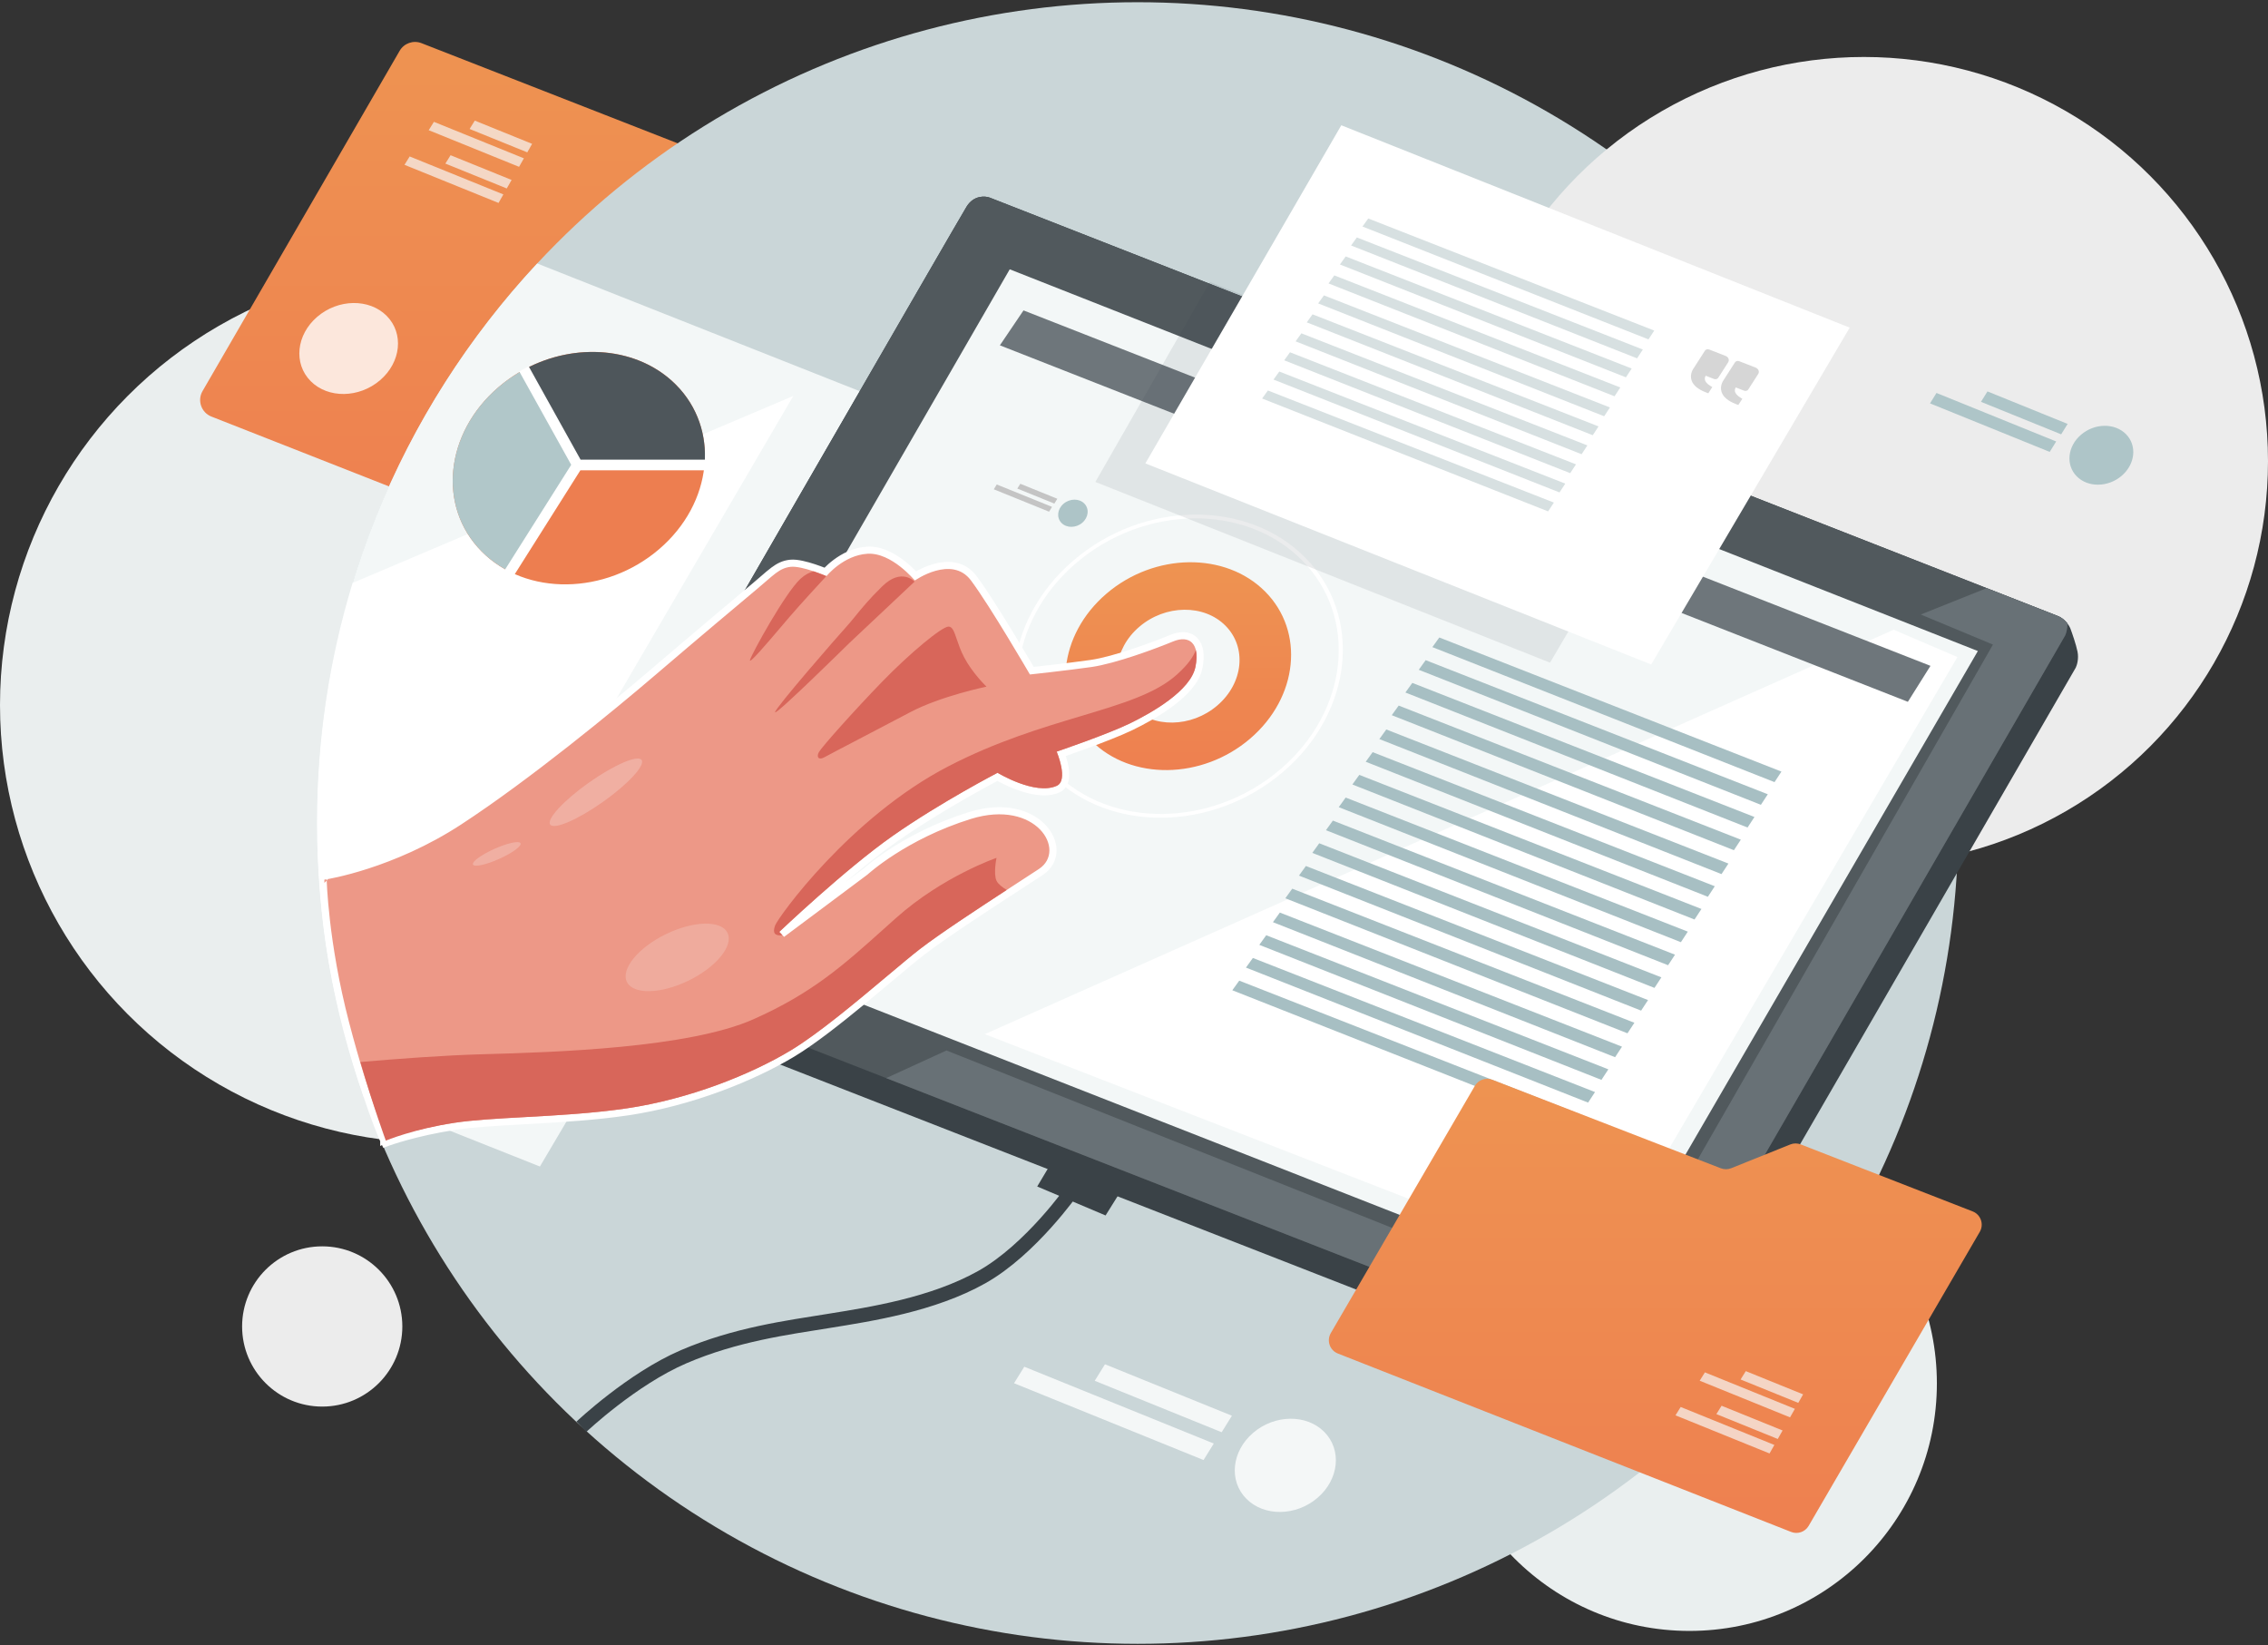
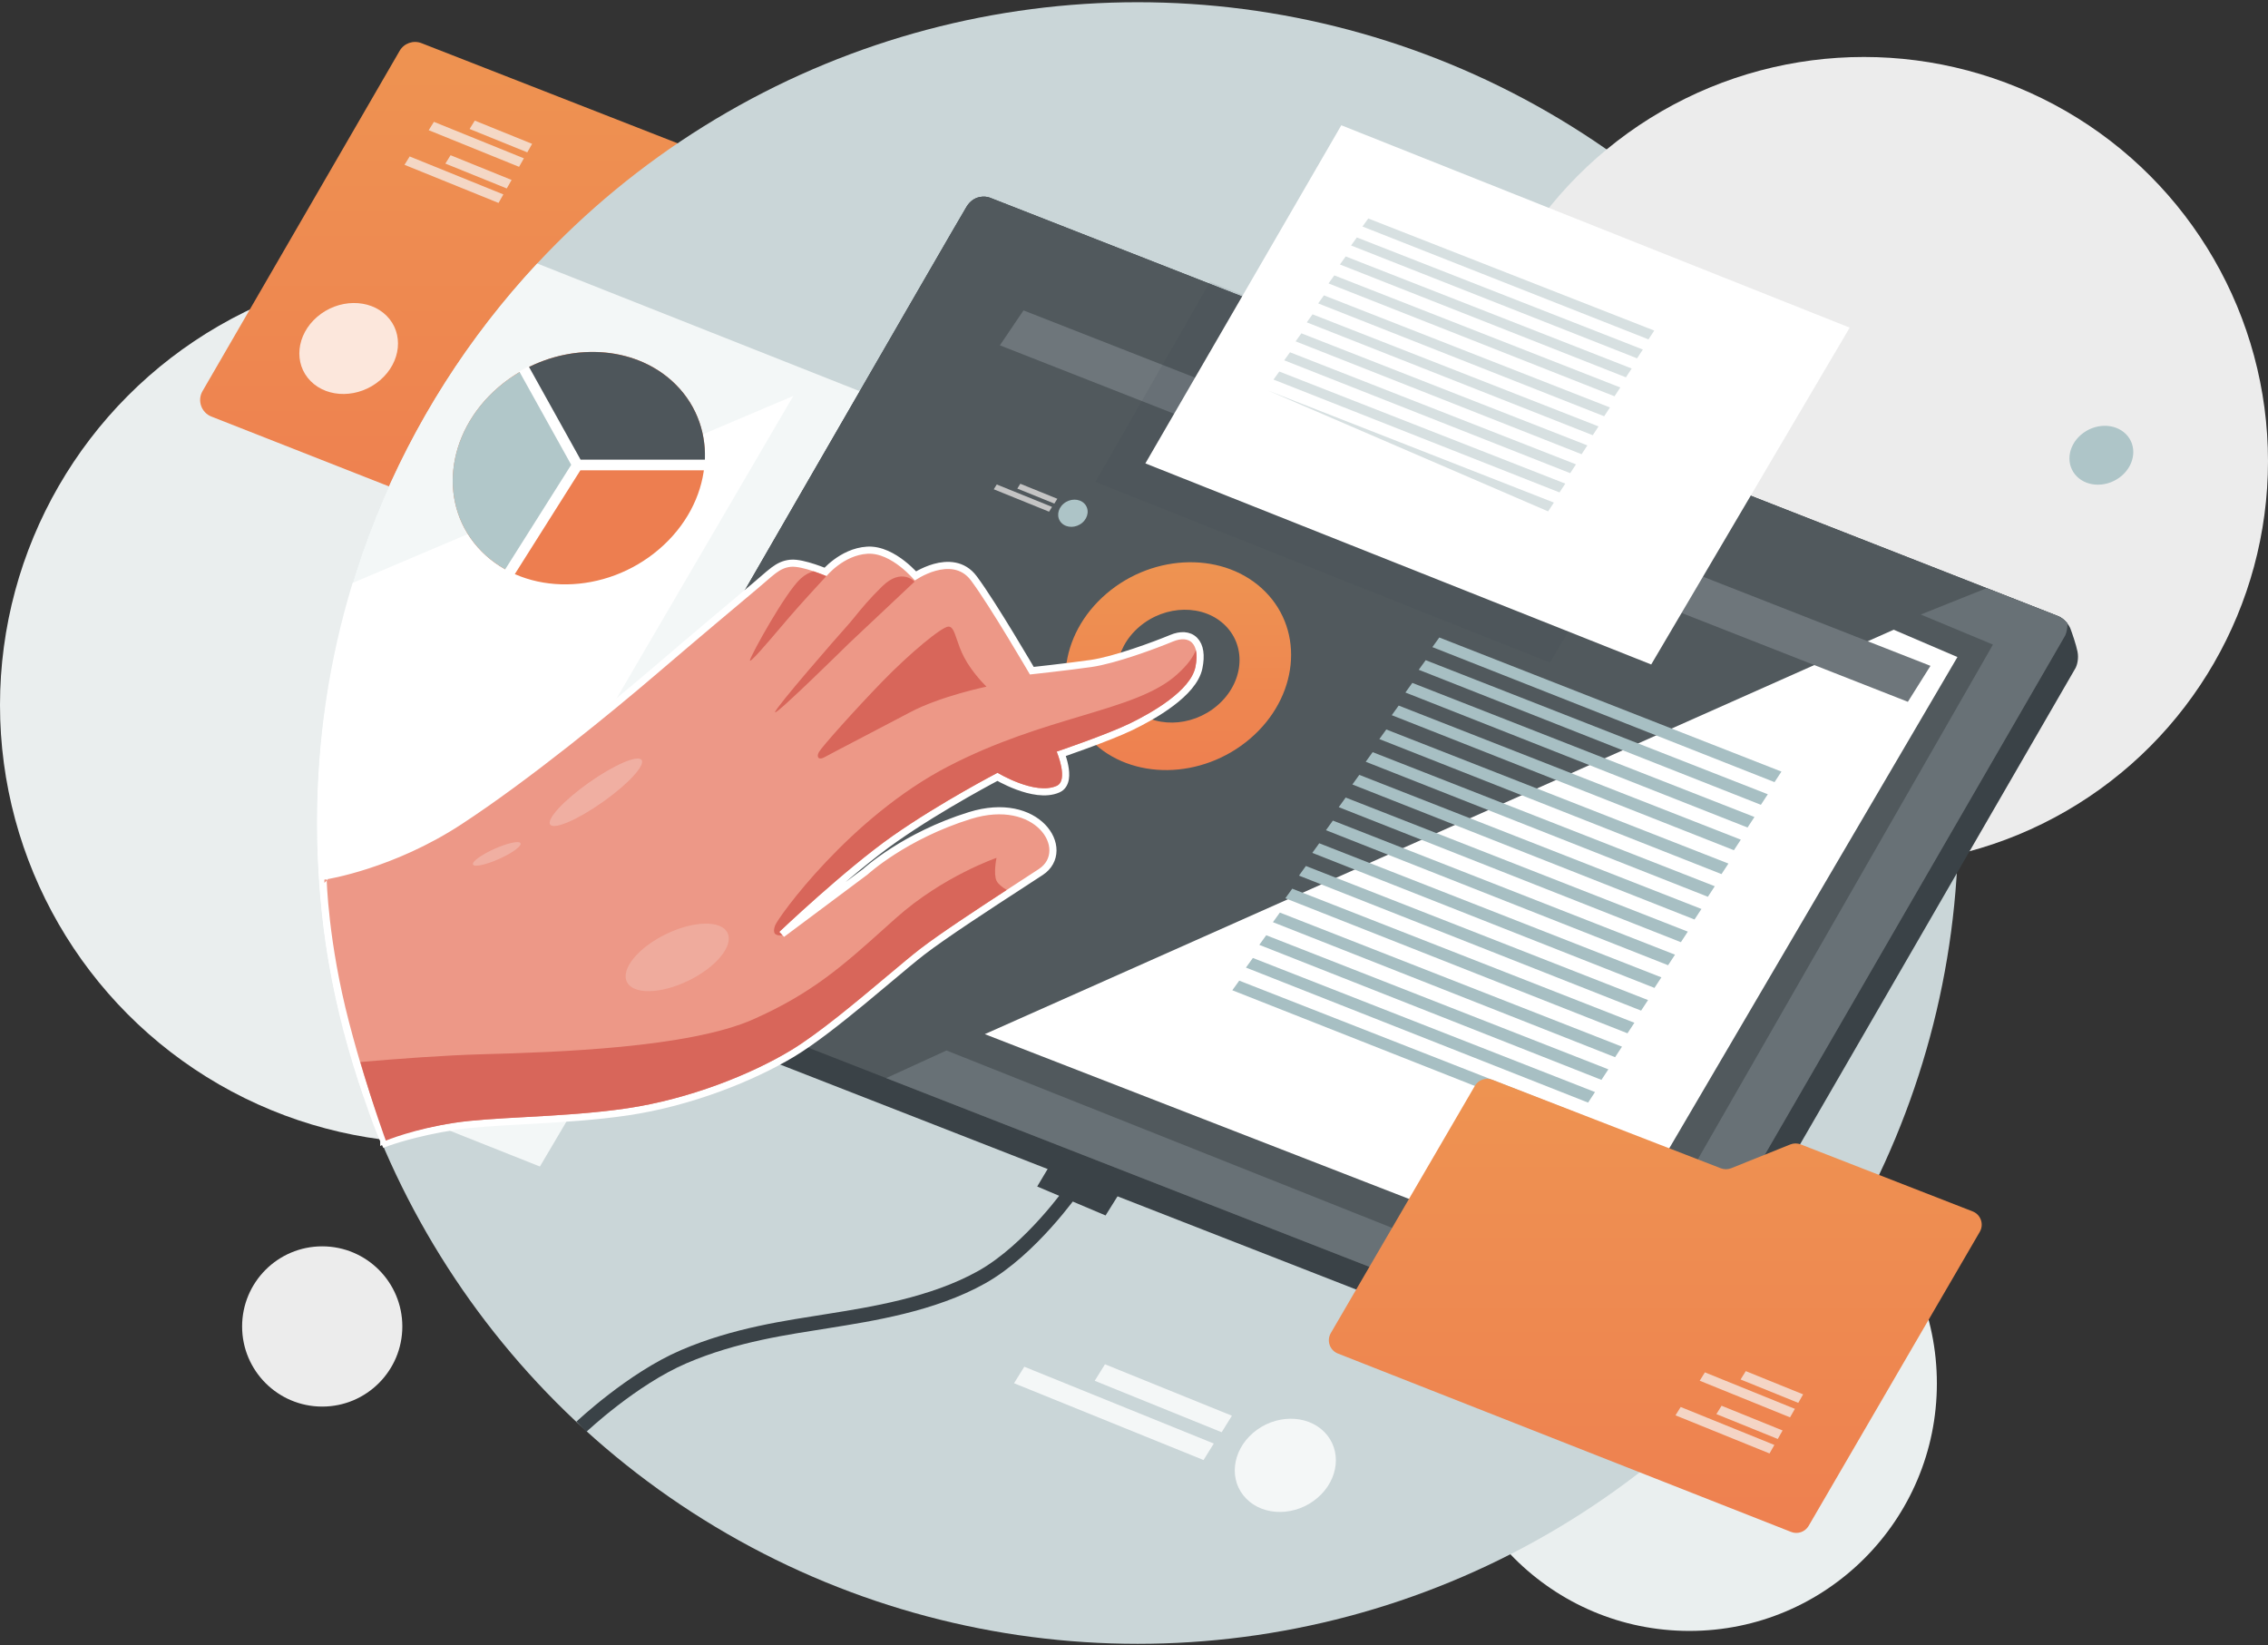
<svg xmlns="http://www.w3.org/2000/svg" width="637" height="462" viewBox="0 0 637 462" fill="none">
  <rect x="0" y="0" width="637" height="462" fill="#333333" stroke="none" />
  <circle r="69.5" transform="matrix(-1 0 0 1 474.5 388.5)" fill="#EAEFEF" />
  <circle r="22.5" transform="matrix(-1 0 0 1 90.5 372.5)" fill="#ECECEC" />
  <circle r="123" transform="matrix(-1 0 0 1 123 198)" fill="#EAEEEE" />
  <path d="M118.391 12.123L190.682 40.378C193.473 41.469 194.684 44.753 193.27 47.394L141.326 144.457C140.13 146.693 137.448 147.679 135.088 146.751L59.383 116.984C56.535 115.864 55.352 112.472 56.886 109.824L112.245 14.273C113.482 12.137 116.093 11.224 118.391 12.123Z" fill="url(#paint0_linear)" />
  <ellipse opacity="0.8" rx="12.539" ry="14.07" transform="matrix(-0.704 -0.71 -0.759 0.651 97.929 97.866)" fill="white" />
  <circle r="230.5" transform="matrix(-1 0 0 1 319.523 231.124)" fill="#CAD6D8" />
  <circle r="113.5" transform="matrix(-1 0 0 1 523.5 129.5)" fill="#ECECEC" />
  <path fill-rule="evenodd" clip-rule="evenodd" d="M102.12 307.904C93.638 283.887 89.023 258.044 89.023 231.124C89.023 170.4 112.505 115.16 150.884 73.99L272.907 122.305L151.643 327.584L102.12 307.904Z" fill="#F3F7F7" />
  <path fill-rule="evenodd" clip-rule="evenodd" d="M89.023 231.124C89.023 258.044 93.638 283.887 102.12 307.904L106.788 309.759L222.812 111.185L99.04 163.704C92.527 185.029 89.023 207.667 89.023 231.124Z" fill="white" />
  <ellipse rx="32.042" ry="35.952" transform="matrix(-0.704 -0.71 -0.759 0.651 162.575 131.464)" fill="#ED7E50" />
  <path fill-rule="evenodd" clip-rule="evenodd" d="M135.273 154.854C122.807 142.294 124.925 121.64 140.004 108.721C142.306 106.749 144.778 105.07 147.358 103.688L162.435 130.436L143.282 160.6C140.337 159.143 137.629 157.228 135.273 154.854Z" fill="#B1C7C9" />
  <path fill-rule="evenodd" clip-rule="evenodd" d="M197.908 130.264H162.721L147.381 103.675C161.691 96.016 179.321 97.437 189.877 108.073C195.925 114.167 198.541 122.167 197.908 130.264Z" fill="#4E565B" />
  <path d="M203.07 130.574H162.177M162.177 130.574L147.159 103.574M162.177 130.574L141.024 164.065" stroke="white" stroke-width="3" />
  <g opacity="0.8">
    <ellipse rx="12.849" ry="14.417" transform="matrix(-0.704 -0.71 -0.759 0.651 361 411.5)" fill="white" />
    <path d="M340.91 405.376L287.686 383.807L284.808 388.441L338.032 410.01L340.91 405.376Z" fill="white" />
    <path d="M346 397.568L310.349 383.121L307.471 387.755L343.122 402.202L346 397.568Z" fill="white" />
  </g>
  <ellipse rx="8.116" ry="9.106" transform="matrix(-0.704 -0.71 -0.759 0.651 590.198 127.844)" fill="#AEC5C8" />
-   <path d="M577.509 123.976L543.89 110.352L542.072 113.279L575.691 126.903L577.509 123.976Z" fill="#AEC5C8" />
-   <path d="M580.724 119.044L558.205 109.919L556.387 112.846L578.906 121.971L580.724 119.044Z" fill="#AEC5C8" />
  <path d="M310.518 341.327L314.723 334.599L295.66 325.908L291.315 333.197L310.518 341.327Z" fill="#3A4247" />
  <path d="M301.328 334.017C301.328 334.017 289.588 350.869 275.766 358.632C261.943 366.395 244.523 369.046 232.784 370.94C221.044 372.833 206.653 374.727 192.074 380.975C177.494 387.224 163.292 400.668 163.292 400.668" stroke="#3A4247" stroke-width="4" />
  <path d="M465.5 390.5C464.005 392.88 459.926 392.88 457.5 392C455.075 391.12 209 295 209 295L150.5 267.5C190 199 269.5 61.2 271.5 58C273.5 54.8 276.667 55 278 55.5C377.167 94.333 576 172.2 578 173C580 173.8 581.167 175.667 581.5 176.5C582 177.833 583.1 181 583.5 183C583.9 185 583.333 186.833 583 187.5C583 187.5 466.996 388.12 465.5 390.5Z" fill="#3A4247" />
  <path fill-rule="evenodd" clip-rule="evenodd" d="M454.5 383C456.926 383.88 461.005 383.88 462.5 381.5C463.996 379.12 580 178.5 580 178.5C580.274 177.952 580.706 176.615 580.629 175.045C580.029 174.277 579.153 173.461 578 173C576 172.2 377.167 94.333 278 55.5C276.667 55 273.5 54.8 271.5 58C269.557 61.11 194.433 191.316 153.943 261.529L206 286C206 286 452.075 382.12 454.5 383Z" fill="#51595D" />
  <path fill-rule="evenodd" clip-rule="evenodd" d="M462.5 381.5C461.005 383.88 456.926 383.88 454.5 383C452.719 382.354 319.517 330.337 248.893 302.754L265.833 294.998L451.913 369.061L559.754 181.015L539.486 172.57L558.006 165.162C570.305 169.981 577.624 172.85 578 173C579.153 173.461 580.029 174.277 580.629 175.045C580.706 176.615 580.274 177.952 580 178.5C580 178.5 463.996 379.12 462.5 381.5Z" fill="#687176" />
-   <path d="M555.511 182.825L450.492 363.665L178.797 257.122L283.597 75.629L555.511 182.825Z" fill="#F3F7F7" />
  <path d="M549.773 184.513L531.869 176.839L276.594 290.409L448.482 357.169L549.773 184.513Z" fill="white" />
  <path d="M287.466 87.169L542.198 186.985L535.852 197.082L280.831 96.978L287.466 87.169Z" fill="#6E767B" />
  <path d="M404.247 179.024L500.343 216.679L498.401 219.638L402.304 181.723L404.247 179.024Z" fill="#A7BFC3" />
  <path d="M400.418 185.392L496.514 223.047L494.572 226.006L398.475 188.091L400.418 185.392Z" fill="#A7BFC3" />
  <path d="M396.669 191.774L492.765 229.429L490.823 232.388L394.726 194.473L396.669 191.774Z" fill="#A7BFC3" />
  <path d="M392.84 198.142L488.936 235.797L486.993 238.756L390.897 200.841L392.84 198.142Z" fill="#A7BFC3" />
  <path d="M389.357 204.853L485.453 242.508L483.511 245.467L387.414 207.552L389.357 204.853Z" fill="#A7BFC3" />
  <path d="M385.528 211.221L481.624 248.876L479.682 251.835L383.585 213.92L385.528 211.221Z" fill="#A7BFC3" />
  <path d="M381.778 217.603L477.874 255.258L475.932 258.217L379.835 220.302L381.778 217.603Z" fill="#A7BFC3" />
  <path d="M377.949 223.971L474.045 261.626L472.103 264.585L376.006 226.67L377.949 223.971Z" fill="#A7BFC3" />
  <path d="M374.355 230.441L470.451 268.096L468.509 271.055L372.412 233.14L374.355 230.441Z" fill="#A7BFC3" />
  <path d="M370.525 236.809L466.621 274.464L464.679 277.423L368.582 239.508L370.525 236.809Z" fill="#A7BFC3" />
  <path d="M366.777 243.191L462.873 280.846L460.931 283.805L364.834 245.89L366.777 243.191Z" fill="#A7BFC3" />
  <path d="M362.947 249.559L459.043 287.214L457.101 290.173L361.004 252.258L362.947 249.559Z" fill="#A7BFC3" />
  <path d="M359.466 256.27L455.562 293.925L453.619 296.884L357.523 258.969L359.466 256.27Z" fill="#A7BFC3" />
  <path d="M355.636 262.638L451.731 300.293L449.789 303.252L353.693 265.337L355.636 262.638Z" fill="#A7BFC3" />
  <path d="M351.887 269.02L447.982 306.675L446.04 309.634L349.944 271.719L351.887 269.02Z" fill="#A7BFC3" />
  <path d="M348.057 275.388L444.152 313.043L442.21 316.002L346.113 278.087L348.057 275.388Z" fill="#A7BFC3" />
  <ellipse rx="3.749" ry="4.206" transform="matrix(-0.704 -0.71 -0.759 0.651 301.343 144.13)" fill="#ADC4C7" />
  <path d="M295.482 142.343L279.955 136.051L279.115 137.403L294.643 143.695L295.482 142.343Z" fill="#C4C4C4" />
  <path d="M296.967 140.065L286.566 135.851L285.727 137.202L296.127 141.417L296.967 140.065Z" fill="#C4C4C4" />
-   <path fill-rule="evenodd" clip-rule="evenodd" d="M295.315 217.592C279.05 201.204 281.814 174.255 301.488 157.4C321.162 140.545 350.295 140.167 366.56 156.555C382.825 172.943 380.061 199.892 360.387 216.747C340.713 233.602 311.58 233.98 295.315 217.592ZM296.204 216.83C280.346 200.851 283.04 174.575 302.223 158.141C321.406 141.707 349.812 141.338 365.671 157.317C381.529 173.295 378.835 199.572 359.652 216.006C340.469 232.44 312.063 232.809 296.204 216.83Z" fill="white" />
  <path fill-rule="evenodd" clip-rule="evenodd" d="M306.514 207.997C295.363 196.762 297.258 178.285 310.746 166.73C324.235 155.174 344.209 154.914 355.36 166.15C366.511 177.385 364.616 195.861 351.128 207.417C337.639 218.973 317.665 219.233 306.514 207.997ZM317.677 198.433C311.623 192.333 312.652 182.302 319.975 176.028C327.298 169.754 338.143 169.613 344.197 175.714C350.251 181.814 349.222 191.845 341.899 198.119C334.576 204.393 323.732 204.533 317.677 198.433Z" fill="url(#paint1_linear)" />
  <path d="M109.029 320.761L109.029 320.761L108.167 321.077L107.778 320.245L108.684 319.822C107.778 320.245 107.778 320.245 107.778 320.245L107.778 320.244L107.777 320.242L107.774 320.235L107.762 320.21C107.752 320.189 107.738 320.157 107.719 320.115C107.681 320.032 107.626 319.908 107.553 319.744C107.409 319.415 107.197 318.923 106.926 318.264C106.383 316.945 105.6 314.956 104.633 312.261C102.699 306.871 100.029 298.657 97.072 287.333C94.108 275.982 92.528 265.895 91.689 258.643C91.269 255.016 91.034 252.097 90.904 250.082C90.84 249.074 90.801 248.293 90.778 247.761C90.773 247.636 90.769 247.524 90.765 247.427C90.761 247.318 90.758 247.227 90.755 247.155C90.753 247.086 90.752 247.034 90.751 246.998L90.75 246.957L90.749 246.946L90.749 246.943L90.749 246.943C90.749 246.942 90.749 246.942 91.096 246.934L90.749 246.942L90.73 246.066L91.596 245.932L91.596 245.932L91.597 245.931L91.606 245.93L91.642 245.924C91.675 245.919 91.726 245.91 91.794 245.899C91.846 245.89 91.909 245.879 91.981 245.866C92.096 245.846 92.237 245.82 92.401 245.789C92.937 245.688 93.727 245.528 94.738 245.298C96.759 244.838 99.657 244.094 103.152 242.961C110.144 240.695 119.505 236.88 128.99 230.686C148.088 218.214 171.844 198.693 183.586 188.647C195.337 178.592 207.254 168.586 211.905 164.698C212.788 163.96 213.582 163.27 214.307 162.641C215.432 161.664 216.391 160.832 217.259 160.185C218.753 159.072 220.144 158.369 221.983 158.179C222.941 158.08 224.091 158.229 225.213 158.465C226.353 158.706 227.545 159.056 228.619 159.411C229.695 159.767 230.667 160.132 231.369 160.409C231.544 160.478 231.703 160.541 231.842 160.598C231.96 160.471 232.098 160.326 232.255 160.166C232.834 159.581 233.677 158.797 234.743 158C236.862 156.415 239.931 154.724 243.594 154.506C247.365 154.282 250.934 156.355 253.454 158.322C254.735 159.321 255.793 160.331 256.531 161.091C256.757 161.324 256.953 161.533 257.118 161.713C257.399 161.542 257.753 161.336 258.165 161.114C259.262 160.524 260.798 159.807 262.527 159.325C265.964 158.369 270.45 158.292 273.525 162.421C276.269 166.105 280.428 172.742 283.882 178.423C285.613 181.271 287.174 183.891 288.303 185.798C288.867 186.752 289.323 187.528 289.639 188.066C289.698 188.167 289.752 188.259 289.801 188.343C290.084 188.312 290.455 188.271 290.897 188.222C291.983 188.102 293.503 187.932 295.237 187.731C298.706 187.329 303.02 186.806 306.424 186.32C313.118 185.363 324.528 181.115 329.073 179.222C331.51 178.206 333.938 178.198 335.533 179.82C337.068 181.382 337.432 184.085 336.728 187.511C335.965 191.23 332.635 194.633 328.946 197.408C325.203 200.225 320.848 202.569 317.661 204.113C314.449 205.668 309.293 207.65 304.975 209.232C302.809 210.025 300.841 210.723 299.415 211.222C298.893 211.405 298.444 211.561 298.084 211.685C298.123 211.795 298.165 211.913 298.208 212.037C298.485 212.844 298.823 213.949 299.049 215.116C299.273 216.267 299.405 217.557 299.215 218.702C299.023 219.863 298.465 221.03 297.186 221.601C295.437 222.382 293.437 222.484 291.497 222.256C289.549 222.027 287.582 221.456 285.844 220.811C284.102 220.164 282.56 219.432 281.456 218.863C280.905 218.58 280.461 218.335 280.152 218.16C280.085 218.196 280.012 218.234 279.932 218.277C279.471 218.52 278.798 218.879 277.947 219.339C276.246 220.259 273.838 221.584 271.012 223.2C265.358 226.435 258.047 230.831 251.391 235.488C244.749 240.135 236.8 246.86 230.493 252.441C227.344 255.229 224.611 257.724 222.667 259.522C221.694 260.421 220.919 261.146 220.387 261.646C220.355 261.676 220.324 261.705 220.294 261.733L220.325 261.766L243.016 244.823C243.04 244.802 243.073 244.772 243.115 244.734C243.204 244.656 243.334 244.542 243.504 244.396C243.846 244.104 244.35 243.683 245.011 243.163C246.333 242.122 248.283 240.68 250.806 239.06C255.851 235.823 263.2 231.872 272.427 229.011C281.825 226.097 289.002 228.323 292.801 232.22C294.689 234.157 295.75 236.524 295.737 238.84C295.723 241.187 294.604 243.382 292.339 244.868C290.857 245.84 289.035 247.024 287.004 248.345C278.066 254.155 265.056 262.613 258.956 267.329C256.69 269.081 253.518 271.744 249.869 274.807C247.481 276.812 244.889 278.988 242.213 281.192C235.488 286.732 228.253 292.433 222.602 295.838C211.338 302.626 193.894 309.616 176.284 312.225C167.498 313.527 158.203 314.109 149.705 314.583C148.907 314.627 148.116 314.671 147.334 314.714C139.757 315.131 132.967 315.506 127.839 316.288C122.166 317.153 117.454 318.275 114.163 319.179C112.518 319.631 111.229 320.028 110.354 320.312C109.916 320.454 109.582 320.567 109.359 320.644C109.247 320.683 109.163 320.712 109.108 320.732L109.047 320.754L109.032 320.759L109.029 320.761L109.029 320.761Z" fill="#ED9887" stroke="white" stroke-width="2" />
  <path fill-rule="evenodd" clip-rule="evenodd" d="M108.362 320.306C108.362 320.306 116.252 317.043 127.688 315.299C132.867 314.509 139.709 314.132 147.268 313.716C156.4 313.213 166.579 312.652 176.137 311.236C193.608 308.647 210.927 301.706 222.086 294.982C229.865 290.294 240.761 281.147 249.198 274.065C252.864 270.987 256.065 268.3 258.345 266.537C263.67 262.42 274.215 255.479 282.749 249.92C281.557 249.19 280.323 248.259 279.888 247.34C278.958 245.376 279.888 240.906 279.888 240.906C279.888 240.906 264.813 246.065 251.702 257.757C250.542 258.79 249.416 259.801 248.313 260.791C236.949 270.992 228.118 278.918 211.567 286.249C193.41 294.291 156.036 295.497 135.587 296.053C124.82 296.346 111.461 297.349 101.225 298.234C104.934 311.071 108.362 320.306 108.362 320.306ZM335.86 182.501C336.165 183.727 336.155 185.33 335.749 187.31C334.382 193.967 323.547 200.151 317.225 203.212C310.903 206.274 296.779 211.076 296.779 211.076C296.779 211.076 300.216 219.153 296.779 220.688C290.684 223.409 280.177 217.018 280.177 217.018C280.177 217.018 264.2 225.305 250.818 234.669C237.436 244.032 218.879 261.694 218.879 261.694L219.735 262.598C219.65 262.634 219.582 262.655 219.533 262.659C217.694 262.803 216.904 262.098 217.694 259.901C218.485 257.704 238.59 229.57 266.407 215.171C279.847 208.214 292.578 204.4 303.451 201.142C315.083 197.657 324.587 194.81 330.557 189.433C333.69 186.612 335.25 184.329 335.86 182.501ZM232.091 161.783C231.872 161.69 230.384 161.06 228.541 160.439C227.426 160.708 226.169 161.316 224.859 162.508C220.584 166.401 211.164 183.532 210.651 185.312C210.224 186.797 215.405 180.698 219.424 175.968C220.225 175.025 220.98 174.136 221.636 173.373C224.8 169.686 230.118 163.915 232.091 161.783ZM238.59 180.537L256.857 163.344C256.857 163.344 253.246 159.307 247.783 164.657C244.125 168.24 242.022 170.822 240.26 172.987C239.39 174.055 238.604 175.021 237.754 175.956C235.182 178.784 217.694 198.86 217.694 199.998C217.694 201.136 238.59 180.537 238.59 180.537ZM277.077 192.827C277.077 192.827 273.141 189.094 270.757 184.518C269.801 182.683 269.211 180.943 268.726 179.517C268.003 177.386 267.517 175.956 266.407 175.956C264.555 175.956 255.495 183.478 247.783 191.423C240.071 199.367 230.773 209.788 229.993 211.221C229.213 212.654 229.993 213.54 231.545 212.654C232.348 212.195 236.48 210.039 241.467 207.437L241.468 207.437L241.469 207.436L241.472 207.435C246.129 205.005 251.532 202.186 255.663 199.998C264.22 195.466 277.077 192.827 277.077 192.827Z" fill="#D8665A" />
  <ellipse rx="15.717" ry="7.256" transform="matrix(-0.899 0.438 0.438 0.899 190.203 268.858)" fill="#EFAB9D" />
  <ellipse opacity="0.5" rx="15.717" ry="3.347" transform="matrix(-0.817 0.577 0.577 0.817 167.365 222.488)" fill="#F4C6BE" />
  <ellipse opacity="0.5" rx="7.318" ry="1.558" transform="matrix(-0.913 0.408 0.408 0.913 139.522 239.795)" fill="#F4C6BE" />
  <path d="M435.348 186.094L468.173 130.252L339.829 79.173L307.65 135.339L435.348 186.094Z" fill="#3A4247" fill-opacity="0.1" />
  <path d="M463.766 186.601L519.515 92.007L376.724 35.178L321.694 130.132L463.766 186.601Z" fill="white" />
  <g clip-path="url(#clip0)">
    <path d="M475.108 106.846C474.475 105.014 475.666 103.441 475.683 103.424L476.875 101.565L478.862 98.466C479.081 98.124 479.602 97.98 480.026 98.144L484.625 99.934C485.47 100.263 485.801 101.086 485.363 101.77L482.581 106.108C482.361 106.45 481.841 106.594 481.417 106.429L480.651 106.131L479.058 105.511C478.914 105.767 478.79 106.113 478.832 106.505C478.903 107.152 479.419 107.777 480.368 108.36L480.92 108.698L479.799 110.446L479.033 110.148C476.9 109.318 475.579 108.207 475.108 106.846ZM483.544 110.128C482.911 108.296 484.103 106.723 484.119 106.706L485.311 104.847L487.298 101.749C487.518 101.406 488.038 101.262 488.462 101.427L493.061 103.216C493.906 103.545 494.237 104.369 493.799 105.052L491.017 109.39C490.798 109.733 490.277 109.877 489.853 109.712L489.087 109.414L487.494 108.794C487.351 109.049 487.226 109.396 487.268 109.787C487.339 110.435 487.855 111.059 488.804 111.642L489.356 111.981L488.235 113.729L487.469 113.43C485.336 112.6 484.015 111.489 483.544 110.128Z" fill="#D6D6D6" />
  </g>
  <path d="M384.294 61.357L464.619 92.832L462.996 95.306L382.669 63.613L384.294 61.357Z" fill="#D7E0E1" />
  <path d="M381.092 66.68L461.418 98.155L459.795 100.629L379.468 68.936L381.092 66.68Z" fill="#D7E0E1" />
  <path d="M377.959 72.014L458.284 103.49L456.661 105.963L376.334 74.271L377.959 72.014Z" fill="#D7E0E1" />
  <path d="M374.758 77.338L455.084 108.813L453.461 111.286L373.134 79.594L374.758 77.338Z" fill="#D7E0E1" />
  <path d="M371.847 82.947L452.173 114.422L450.549 116.896L370.223 85.203L371.847 82.947Z" fill="#D7E0E1" />
  <path d="M368.647 88.27L448.973 119.745L447.349 122.219L367.023 90.526L368.647 88.27Z" fill="#D7E0E1" />
  <path d="M365.512 93.605L445.838 125.08L444.214 127.554L363.888 95.861L365.512 93.605Z" fill="#D7E0E1" />
  <path d="M362.311 98.928L442.637 130.403L441.013 132.877L360.687 101.184L362.311 98.928Z" fill="#D7E0E1" />
  <path d="M359.307 104.336L439.633 135.811L438.009 138.285L357.683 106.592L359.307 104.336Z" fill="#D7E0E1" />
-   <path d="M356.106 109.659L436.432 141.134L434.808 143.608L354.482 111.915L356.106 109.659Z" fill="#D7E0E1" />
+   <path d="M356.106 109.659L436.432 141.134L434.808 143.608L356.106 109.659Z" fill="#D7E0E1" />
  <path d="M505.763 321.377L554.045 340.189C556.334 341.081 557.285 343.805 556.05 345.928L507.988 428.491C506.995 430.198 504.904 430.924 503.067 430.201L375.764 380.102C373.482 379.204 372.538 376.484 373.772 374.365L414.234 304.935C415.223 303.237 417.301 302.509 419.134 303.219L483.303 328.074C484.249 328.44 485.299 328.434 486.24 328.055L502.819 321.392C503.763 321.013 504.815 321.007 505.763 321.377Z" fill="url(#paint2_linear)" />
  <path opacity="0.7" fill-rule="evenodd" clip-rule="evenodd" d="M148.095 42.782L149.453 40.393L133.352 33.869L131.894 36.217L148.095 42.782ZM145.785 46.847L147.143 44.459L121.868 34.216L120.409 36.564L145.785 46.847ZM142.332 52.923L143.689 50.534L126.549 43.588L125.091 45.937L142.332 52.923ZM140.021 56.988L113.606 46.284L115.065 43.936L141.379 54.599L140.021 56.988Z" fill="#F7F7F7" />
  <path opacity="0.7" fill-rule="evenodd" clip-rule="evenodd" d="M505.074 393.956L506.432 391.567L490.33 385.043L488.872 387.391L505.074 393.956ZM502.763 398.022L504.121 395.633L478.846 385.39L477.388 387.738L502.763 398.022ZM499.31 404.097L500.668 401.708L483.527 394.762L482.069 397.111L499.31 404.097ZM497 408.163L470.585 397.458L472.043 395.11L498.357 405.774L497 408.163Z" fill="#F7F7F7" />
  <defs>
    <linearGradient id="paint0_linear" x1="125.645" y1="12.05" x2="125.645" y2="147.126" gradientUnits="userSpaceOnUse">
      <stop offset="0.01" stop-color="#EE9351" />
      <stop offset="1" stop-color="#EE8050" />
    </linearGradient>
    <linearGradient id="paint1_linear" x1="331.248" y1="158.521" x2="331.248" y2="215.726" gradientUnits="userSpaceOnUse">
      <stop offset="0.01" stop-color="#EE9351" />
      <stop offset="1" stop-color="#EE8050" />
    </linearGradient>
    <linearGradient id="paint2_linear" x1="465.831" y1="303.385" x2="465.831" y2="430.281" gradientUnits="userSpaceOnUse">
      <stop offset="0.01" stop-color="#EE9351" />
      <stop offset="1" stop-color="#EE8050" />
    </linearGradient>
    <clipPath id="clip0">
-       <rect width="19.738" height="17.669" fill="white" transform="matrix(-0.932 -0.363 -0.54 0.842 497.711 101.928)" />
-     </clipPath>
+       </clipPath>
  </defs>
</svg>